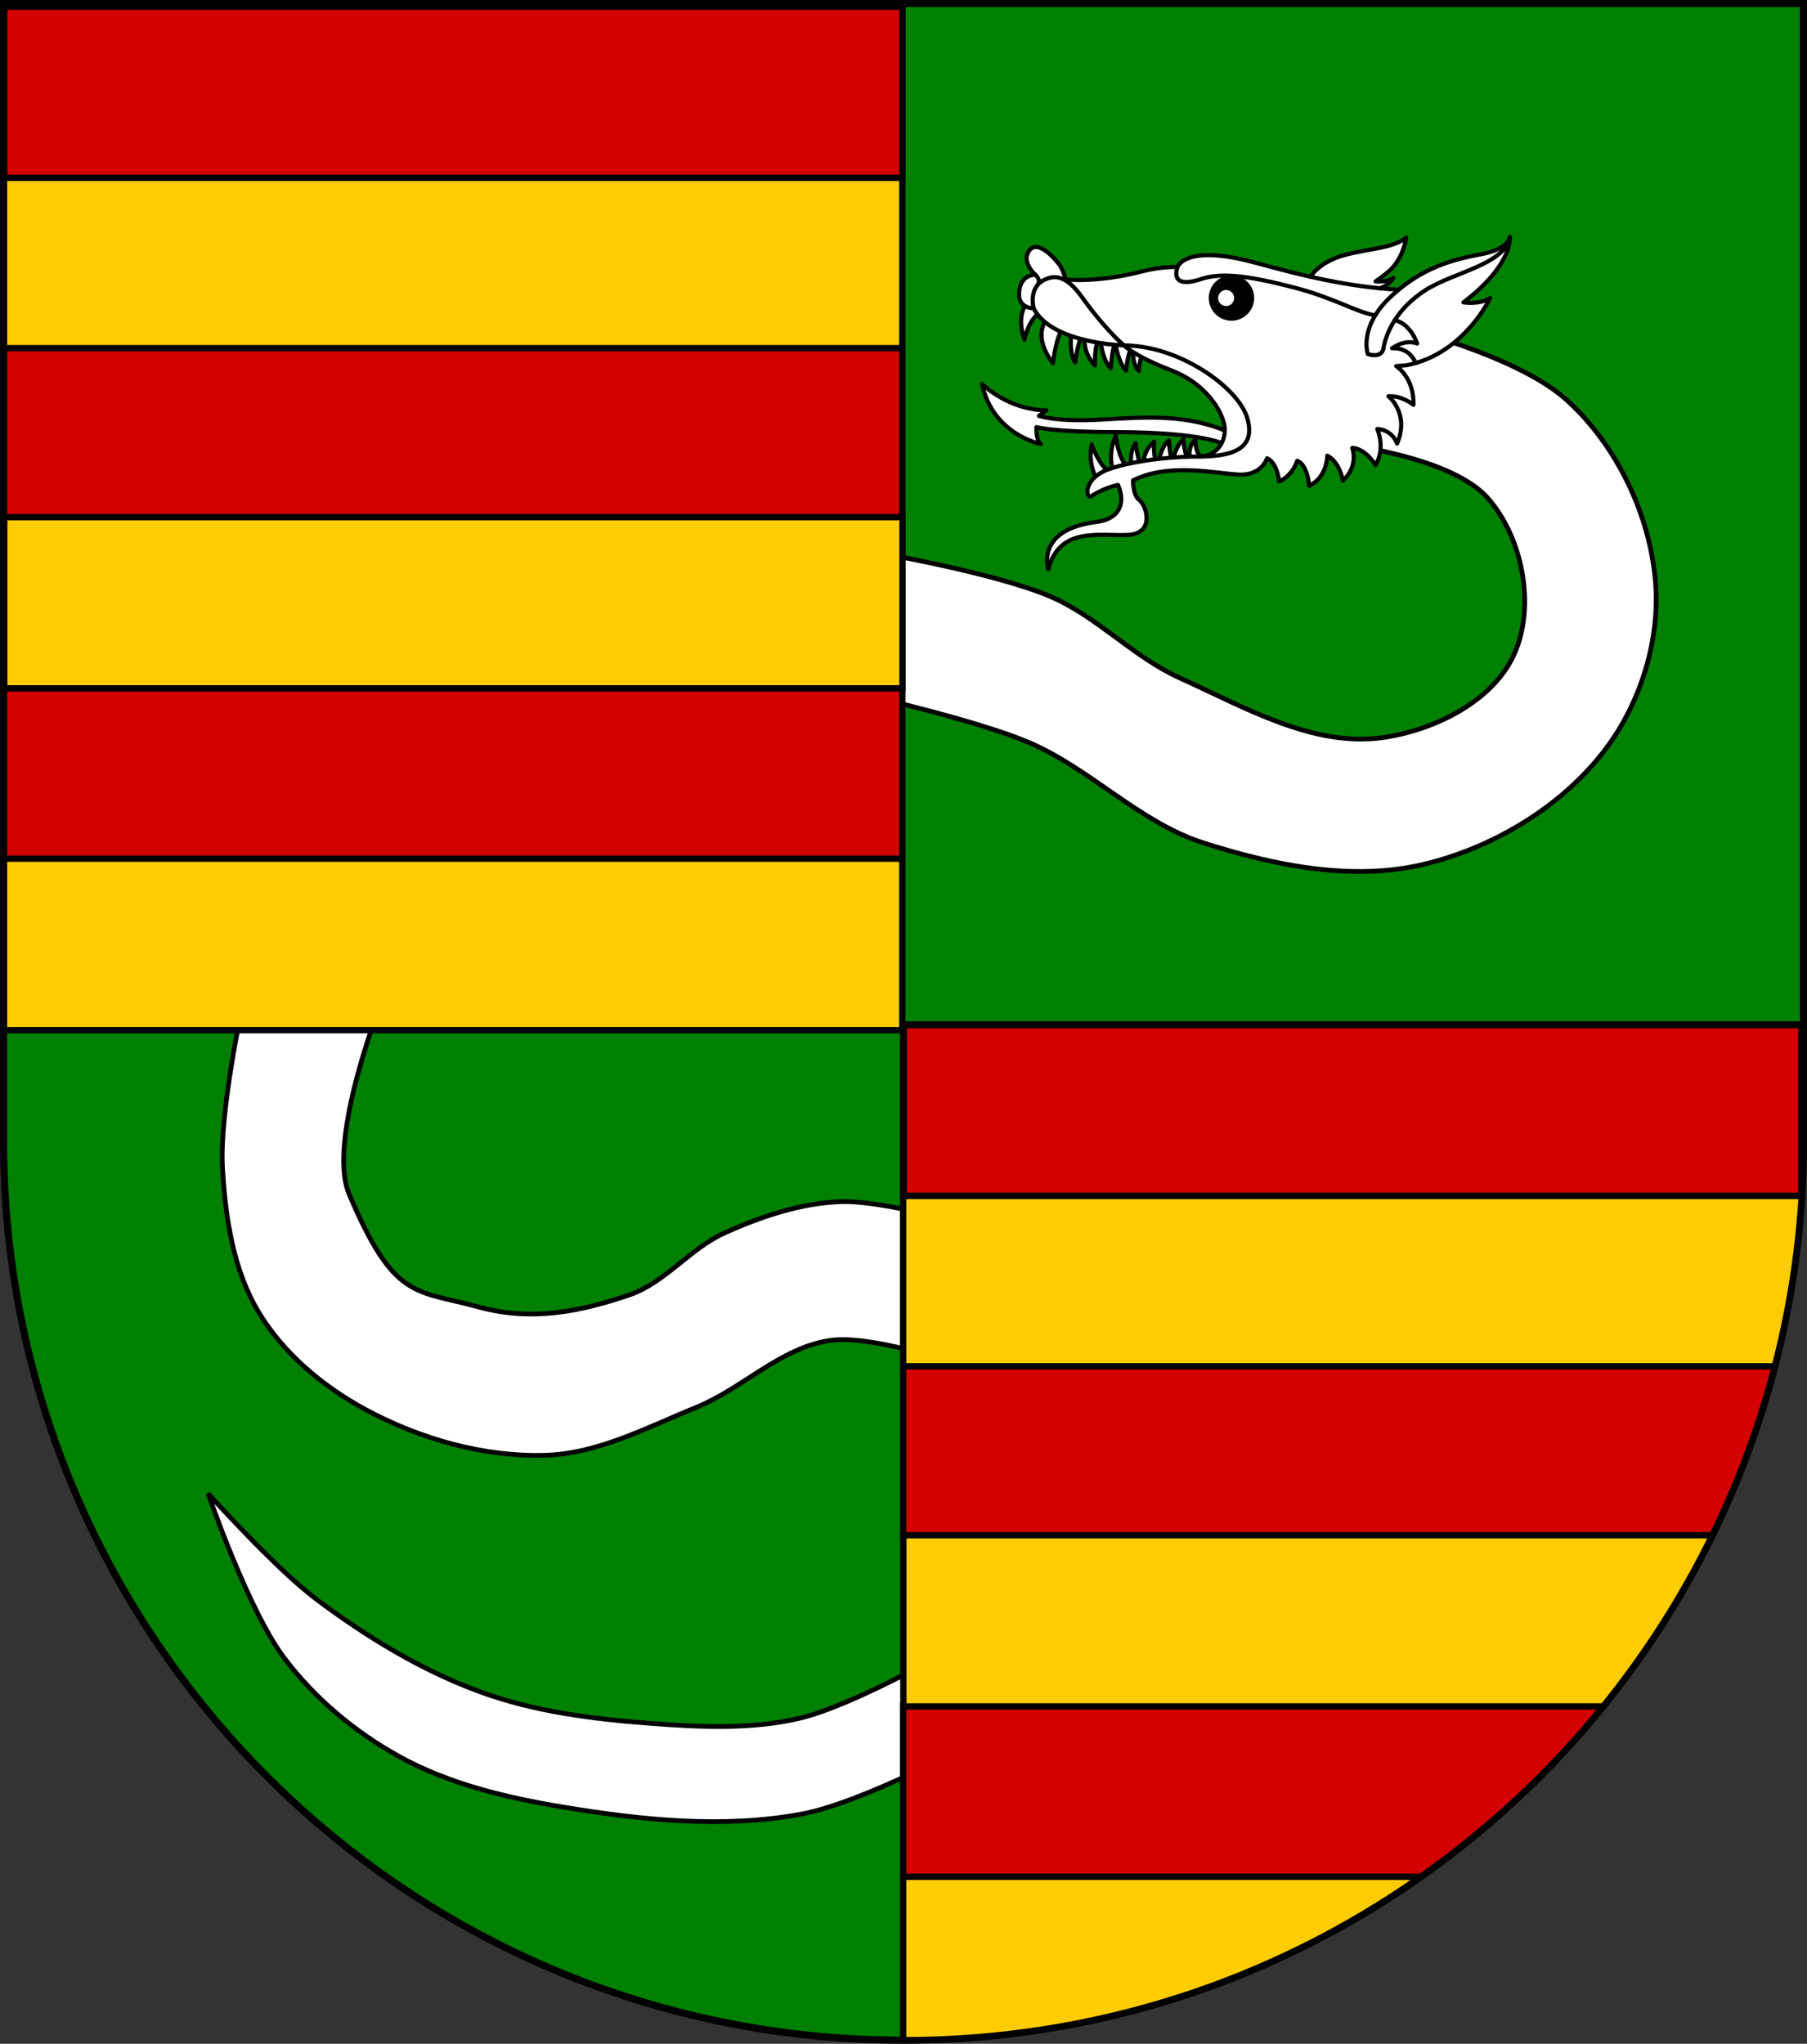
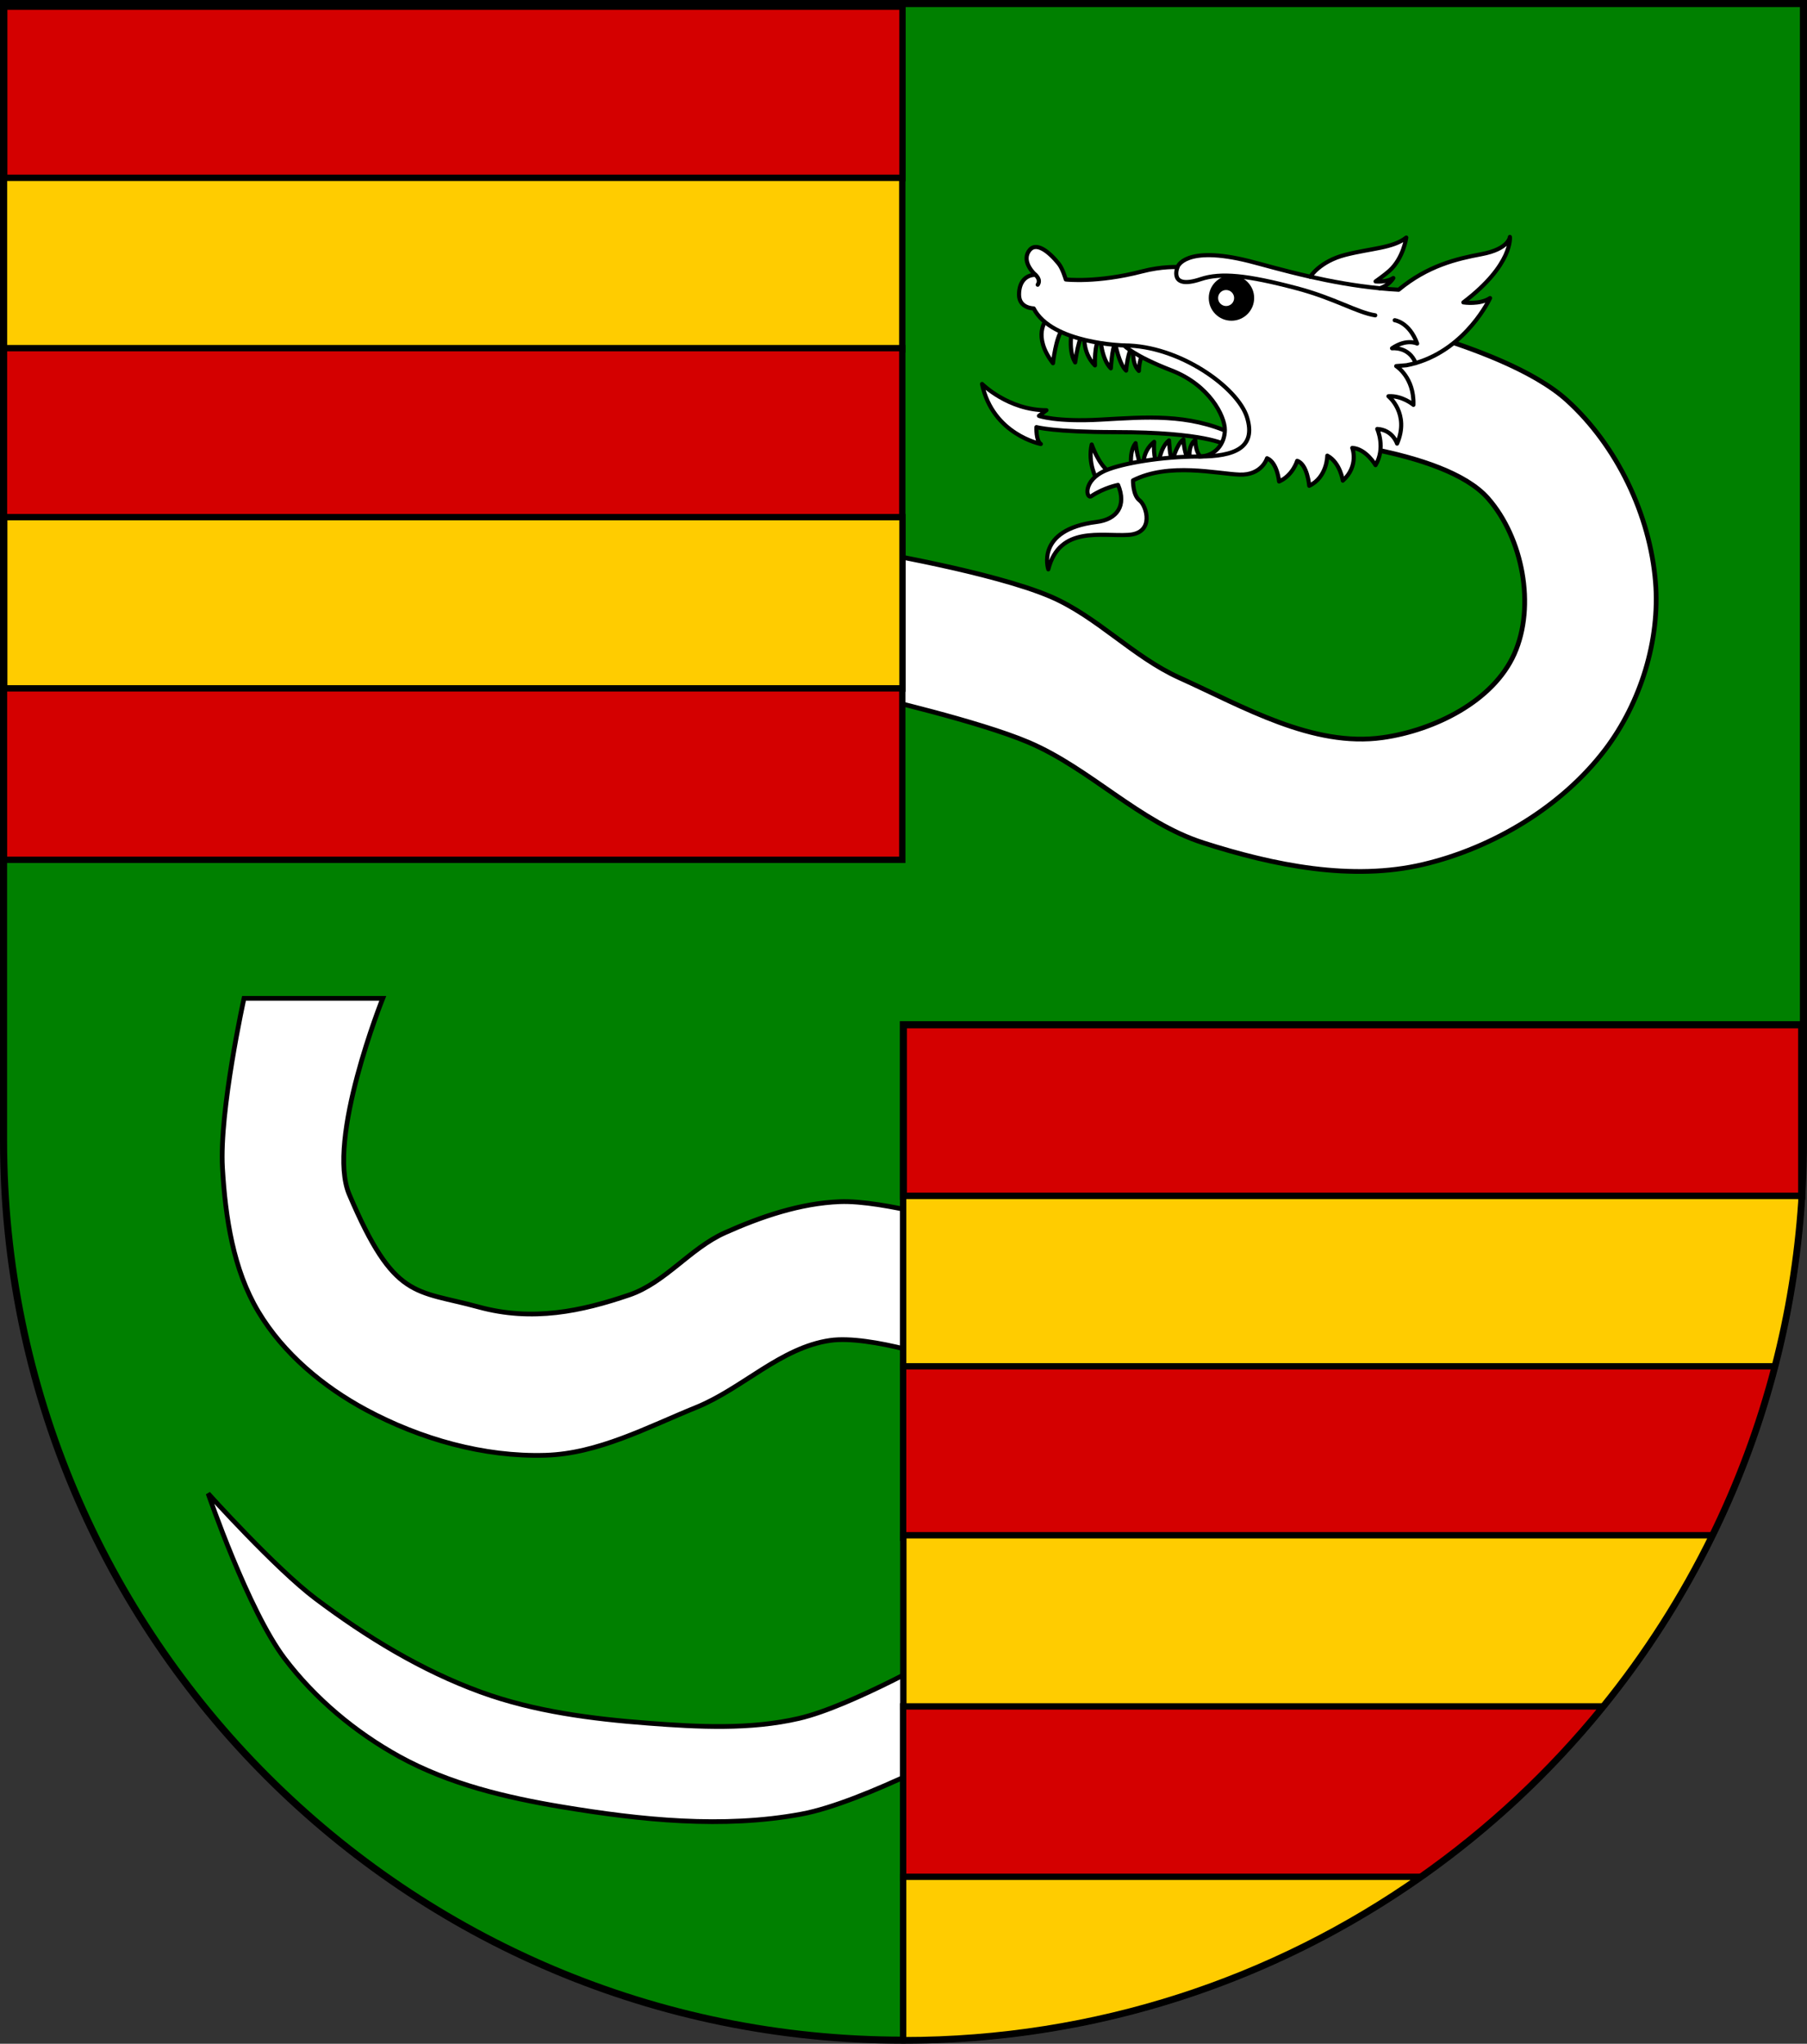
<svg xmlns="http://www.w3.org/2000/svg" xmlns:ns1="http://www.inkscape.org/namespaces/inkscape" xmlns:ns2="http://sodipodi.sourceforge.net/DTD/sodipodi-0.dtd" width="763" height="863" id="svg2" version="1.1" ns1:version="0.47 r22583" ns2:docname="Wappen Baronie Nettersquell.svg">
  <rect width="100%" height="100%" fill="#333333" stroke="none" />
  <defs id="defs4">
    <ns1:perspective ns2:type="inkscape:persp3d" ns1:vp_x="0 : 526.18109 : 1" ns1:vp_y="0 : 1000 : 0" ns1:vp_z="744.09448 : 526.18109 : 1" ns1:persp3d-origin="372.04724 : 350.78739 : 1" id="perspective10" />
    <ns1:perspective id="perspective2828" ns1:persp3d-origin="0.5 : 0.33333333 : 1" ns1:vp_z="1 : 0.5 : 1" ns1:vp_y="0 : 1000 : 0" ns1:vp_x="0 : 0.5 : 1" ns2:type="inkscape:persp3d" />
    <ns1:perspective id="perspective2828-7" ns1:persp3d-origin="0.5 : 0.33333333 : 1" ns1:vp_z="1 : 0.5 : 1" ns1:vp_y="0 : 1000 : 0" ns1:vp_x="0 : 0.5 : 1" ns2:type="inkscape:persp3d" />
    <ns1:perspective id="perspective3640" ns1:persp3d-origin="0.5 : 0.33333333 : 1" ns1:vp_z="1 : 0.5 : 1" ns1:vp_y="0 : 1000 : 0" ns1:vp_x="0 : 0.5 : 1" ns2:type="inkscape:persp3d" />
    <ns1:perspective id="perspective3670" ns1:persp3d-origin="0.5 : 0.33333333 : 1" ns1:vp_z="1 : 0.5 : 1" ns1:vp_y="0 : 1000 : 0" ns1:vp_x="0 : 0.5 : 1" ns2:type="inkscape:persp3d" />
    <ns1:perspective id="perspective3693" ns1:persp3d-origin="0.5 : 0.33333333 : 1" ns1:vp_z="1 : 0.5 : 1" ns1:vp_y="0 : 1000 : 0" ns1:vp_x="0 : 0.5 : 1" ns2:type="inkscape:persp3d" />
    <ns1:perspective id="perspective3720" ns1:persp3d-origin="0.5 : 0.33333333 : 1" ns1:vp_z="1 : 0.5 : 1" ns1:vp_y="0 : 1000 : 0" ns1:vp_x="0 : 0.5 : 1" ns2:type="inkscape:persp3d" />
    <ns1:perspective id="perspective3747" ns1:persp3d-origin="0.5 : 0.33333333 : 1" ns1:vp_z="1 : 0.5 : 1" ns1:vp_y="0 : 1000 : 0" ns1:vp_x="0 : 0.5 : 1" ns2:type="inkscape:persp3d" />
    <ns1:perspective id="perspective3763" ns1:persp3d-origin="0.5 : 0.33333333 : 1" ns1:vp_z="1 : 0.5 : 1" ns1:vp_y="0 : 1000 : 0" ns1:vp_x="0 : 0.5 : 1" ns2:type="inkscape:persp3d" />
    <ns1:perspective id="perspective3792" ns1:persp3d-origin="0.5 : 0.33333333 : 1" ns1:vp_z="1 : 0.5 : 1" ns1:vp_y="0 : 1000 : 0" ns1:vp_x="0 : 0.5 : 1" ns2:type="inkscape:persp3d" />
    <ns1:perspective id="perspective3814" ns1:persp3d-origin="0.5 : 0.33333333 : 1" ns1:vp_z="1 : 0.5 : 1" ns1:vp_y="0 : 1000 : 0" ns1:vp_x="0 : 0.5 : 1" ns2:type="inkscape:persp3d" />
    <ns1:perspective id="perspective3841" ns1:persp3d-origin="0.5 : 0.33333333 : 1" ns1:vp_z="1 : 0.5 : 1" ns1:vp_y="0 : 1000 : 0" ns1:vp_x="0 : 0.5 : 1" ns2:type="inkscape:persp3d" />
    <ns1:perspective id="perspective3841-5" ns1:persp3d-origin="0.5 : 0.33333333 : 1" ns1:vp_z="1 : 0.5 : 1" ns1:vp_y="0 : 1000 : 0" ns1:vp_x="0 : 0.5 : 1" ns2:type="inkscape:persp3d" />
    <ns1:perspective id="perspective3872" ns1:persp3d-origin="0.5 : 0.33333333 : 1" ns1:vp_z="1 : 0.5 : 1" ns1:vp_y="0 : 1000 : 0" ns1:vp_x="0 : 0.5 : 1" ns2:type="inkscape:persp3d" />
    <ns1:perspective id="perspective3898" ns1:persp3d-origin="0.5 : 0.33333333 : 1" ns1:vp_z="1 : 0.5 : 1" ns1:vp_y="0 : 1000 : 0" ns1:vp_x="0 : 0.5 : 1" ns2:type="inkscape:persp3d" />
    <ns1:perspective id="perspective3920" ns1:persp3d-origin="0.5 : 0.33333333 : 1" ns1:vp_z="1 : 0.5 : 1" ns1:vp_y="0 : 1000 : 0" ns1:vp_x="0 : 0.5 : 1" ns2:type="inkscape:persp3d" />
    <ns1:perspective id="perspective2860" ns1:persp3d-origin="0.5 : 0.33333333 : 1" ns1:vp_z="1 : 0.5 : 1" ns1:vp_y="0 : 1000 : 0" ns1:vp_x="0 : 0.5 : 1" ns2:type="inkscape:persp3d" />
    <ns1:perspective id="perspective3672" ns1:persp3d-origin="0.5 : 0.33333333 : 1" ns1:vp_z="1 : 0.5 : 1" ns1:vp_y="0 : 1000 : 0" ns1:vp_x="0 : 0.5 : 1" ns2:type="inkscape:persp3d" />
    <ns1:perspective id="perspective3695" ns1:persp3d-origin="0.5 : 0.33333333 : 1" ns1:vp_z="1 : 0.5 : 1" ns1:vp_y="0 : 1000 : 0" ns1:vp_x="0 : 0.5 : 1" ns2:type="inkscape:persp3d" />
    <ns1:perspective id="perspective3261" ns1:persp3d-origin="0.5 : 0.33333333 : 1" ns1:vp_z="1 : 0.5 : 1" ns1:vp_y="0 : 1000 : 0" ns1:vp_x="0 : 0.5 : 1" ns2:type="inkscape:persp3d" />
    <ns1:perspective id="perspective2828-1" ns1:persp3d-origin="0.5 : 0.33333333 : 1" ns1:vp_z="1 : 0.5 : 1" ns1:vp_y="0 : 1000 : 0" ns1:vp_x="0 : 0.5 : 1" ns2:type="inkscape:persp3d" />
    <ns1:perspective id="perspective3652" ns1:persp3d-origin="0.5 : 0.33333333 : 1" ns1:vp_z="1 : 0.5 : 1" ns1:vp_y="0 : 1000 : 0" ns1:vp_x="0 : 0.5 : 1" ns2:type="inkscape:persp3d" />
    <ns1:perspective id="perspective3652-2" ns1:persp3d-origin="0.5 : 0.33333333 : 1" ns1:vp_z="1 : 0.5 : 1" ns1:vp_y="0 : 1000 : 0" ns1:vp_x="0 : 0.5 : 1" ns2:type="inkscape:persp3d" />
    <ns1:perspective id="perspective3652-5" ns1:persp3d-origin="0.5 : 0.33333333 : 1" ns1:vp_z="1 : 0.5 : 1" ns1:vp_y="0 : 1000 : 0" ns1:vp_x="0 : 0.5 : 1" ns2:type="inkscape:persp3d" />
    <ns1:perspective id="perspective3727" ns1:persp3d-origin="0.5 : 0.33333333 : 1" ns1:vp_z="1 : 0.5 : 1" ns1:vp_y="0 : 1000 : 0" ns1:vp_x="0 : 0.5 : 1" ns2:type="inkscape:persp3d" />
    <ns1:perspective id="perspective3843" ns1:persp3d-origin="0.5 : 0.33333333 : 1" ns1:vp_z="1 : 0.5 : 1" ns1:vp_y="0 : 1000 : 0" ns1:vp_x="0 : 0.5 : 1" ns2:type="inkscape:persp3d" />
    <ns1:perspective id="perspective3970" ns1:persp3d-origin="0.5 : 0.33333333 : 1" ns1:vp_z="1 : 0.5 : 1" ns1:vp_y="0 : 1000 : 0" ns1:vp_x="0 : 0.5 : 1" ns2:type="inkscape:persp3d" />
    <ns1:perspective id="perspective4007" ns1:persp3d-origin="0.5 : 0.33333333 : 1" ns1:vp_z="1 : 0.5 : 1" ns1:vp_y="0 : 1000 : 0" ns1:vp_x="0 : 0.5 : 1" ns2:type="inkscape:persp3d" />
    <ns1:perspective id="perspective4062" ns1:persp3d-origin="0.5 : 0.33333333 : 1" ns1:vp_z="1 : 0.5 : 1" ns1:vp_y="0 : 1000 : 0" ns1:vp_x="0 : 0.5 : 1" ns2:type="inkscape:persp3d" />
    <ns1:perspective id="perspective4153" ns1:persp3d-origin="0.5 : 0.33333333 : 1" ns1:vp_z="1 : 0.5 : 1" ns1:vp_y="0 : 1000 : 0" ns1:vp_x="0 : 0.5 : 1" ns2:type="inkscape:persp3d" />
    <ns1:perspective id="perspective4316" ns1:persp3d-origin="0.5 : 0.33333333 : 1" ns1:vp_z="1 : 0.5 : 1" ns1:vp_y="0 : 1000 : 0" ns1:vp_x="0 : 0.5 : 1" ns2:type="inkscape:persp3d" />
    <ns1:perspective id="perspective4316-9" ns1:persp3d-origin="0.5 : 0.33333333 : 1" ns1:vp_z="1 : 0.5 : 1" ns1:vp_y="0 : 1000 : 0" ns1:vp_x="0 : 0.5 : 1" ns2:type="inkscape:persp3d" />
    <ns1:perspective id="perspective3098" ns1:persp3d-origin="0.5 : 0.33333333 : 1" ns1:vp_z="1 : 0.5 : 1" ns1:vp_y="0 : 1000 : 0" ns1:vp_x="0 : 0.5 : 1" ns2:type="inkscape:persp3d" />
    <ns1:perspective id="perspective3122" ns1:persp3d-origin="0.5 : 0.33333333 : 1" ns1:vp_z="1 : 0.5 : 1" ns1:vp_y="0 : 1000 : 0" ns1:vp_x="0 : 0.5 : 1" ns2:type="inkscape:persp3d" />
    <ns1:perspective id="perspective3146" ns1:persp3d-origin="0.5 : 0.33333333 : 1" ns1:vp_z="1 : 0.5 : 1" ns1:vp_y="0 : 1000 : 0" ns1:vp_x="0 : 0.5 : 1" ns2:type="inkscape:persp3d" />
    <ns1:perspective id="perspective3146-0" ns1:persp3d-origin="0.5 : 0.33333333 : 1" ns1:vp_z="1 : 0.5 : 1" ns1:vp_y="0 : 1000 : 0" ns1:vp_x="0 : 0.5 : 1" ns2:type="inkscape:persp3d" />
    <ns1:perspective id="perspective3177" ns1:persp3d-origin="0.5 : 0.33333333 : 1" ns1:vp_z="1 : 0.5 : 1" ns1:vp_y="0 : 1000 : 0" ns1:vp_x="0 : 0.5 : 1" ns2:type="inkscape:persp3d" />
    <ns1:perspective id="perspective3177-8" ns1:persp3d-origin="0.5 : 0.33333333 : 1" ns1:vp_z="1 : 0.5 : 1" ns1:vp_y="0 : 1000 : 0" ns1:vp_x="0 : 0.5 : 1" ns2:type="inkscape:persp3d" />
    <ns1:perspective id="perspective3208" ns1:persp3d-origin="0.5 : 0.33333333 : 1" ns1:vp_z="1 : 0.5 : 1" ns1:vp_y="0 : 1000 : 0" ns1:vp_x="0 : 0.5 : 1" ns2:type="inkscape:persp3d" />
    <ns1:perspective id="perspective3208-4" ns1:persp3d-origin="0.5 : 0.33333333 : 1" ns1:vp_z="1 : 0.5 : 1" ns1:vp_y="0 : 1000 : 0" ns1:vp_x="0 : 0.5 : 1" ns2:type="inkscape:persp3d" />
    <ns1:perspective id="perspective3208-5" ns1:persp3d-origin="0.5 : 0.33333333 : 1" ns1:vp_z="1 : 0.5 : 1" ns1:vp_y="0 : 1000 : 0" ns1:vp_x="0 : 0.5 : 1" ns2:type="inkscape:persp3d" />
    <ns1:perspective id="perspective3706" ns1:persp3d-origin="0.5 : 0.33333333 : 1" ns1:vp_z="1 : 0.5 : 1" ns1:vp_y="0 : 1000 : 0" ns1:vp_x="0 : 0.5 : 1" ns2:type="inkscape:persp3d" />
    <ns1:perspective id="perspective3728" ns1:persp3d-origin="0.5 : 0.33333333 : 1" ns1:vp_z="1 : 0.5 : 1" ns1:vp_y="0 : 1000 : 0" ns1:vp_x="0 : 0.5 : 1" ns2:type="inkscape:persp3d" />
    <ns1:perspective id="perspective3750" ns1:persp3d-origin="0.5 : 0.33333333 : 1" ns1:vp_z="1 : 0.5 : 1" ns1:vp_y="0 : 1000 : 0" ns1:vp_x="0 : 0.5 : 1" ns2:type="inkscape:persp3d" />
    <ns1:perspective id="perspective3778" ns1:persp3d-origin="0.5 : 0.33333333 : 1" ns1:vp_z="1 : 0.5 : 1" ns1:vp_y="0 : 1000 : 0" ns1:vp_x="0 : 0.5 : 1" ns2:type="inkscape:persp3d" />
    <ns1:perspective id="perspective3800" ns1:persp3d-origin="0.5 : 0.33333333 : 1" ns1:vp_z="1 : 0.5 : 1" ns1:vp_y="0 : 1000 : 0" ns1:vp_x="0 : 0.5 : 1" ns2:type="inkscape:persp3d" />
    <ns1:perspective id="perspective3837" ns1:persp3d-origin="0.5 : 0.33333333 : 1" ns1:vp_z="1 : 0.5 : 1" ns1:vp_y="0 : 1000 : 0" ns1:vp_x="0 : 0.5 : 1" ns2:type="inkscape:persp3d" />
    <ns1:perspective id="perspective3904" ns1:persp3d-origin="0.5 : 0.33333333 : 1" ns1:vp_z="1 : 0.5 : 1" ns1:vp_y="0 : 1000 : 0" ns1:vp_x="0 : 0.5 : 1" ns2:type="inkscape:persp3d" />
    <ns1:perspective id="perspective3904-4" ns1:persp3d-origin="0.5 : 0.33333333 : 1" ns1:vp_z="1 : 0.5 : 1" ns1:vp_y="0 : 1000 : 0" ns1:vp_x="0 : 0.5 : 1" ns2:type="inkscape:persp3d" />
    <ns1:perspective id="perspective3904-3" ns1:persp3d-origin="0.5 : 0.33333333 : 1" ns1:vp_z="1 : 0.5 : 1" ns1:vp_y="0 : 1000 : 0" ns1:vp_x="0 : 0.5 : 1" ns2:type="inkscape:persp3d" />
    <ns1:perspective id="perspective3953" ns1:persp3d-origin="0.5 : 0.33333333 : 1" ns1:vp_z="1 : 0.5 : 1" ns1:vp_y="0 : 1000 : 0" ns1:vp_x="0 : 0.5 : 1" ns2:type="inkscape:persp3d" />
    <ns1:perspective id="perspective3975" ns1:persp3d-origin="0.5 : 0.33333333 : 1" ns1:vp_z="1 : 0.5 : 1" ns1:vp_y="0 : 1000 : 0" ns1:vp_x="0 : 0.5 : 1" ns2:type="inkscape:persp3d" />
    <ns1:perspective id="perspective3975-8" ns1:persp3d-origin="0.5 : 0.33333333 : 1" ns1:vp_z="1 : 0.5 : 1" ns1:vp_y="0 : 1000 : 0" ns1:vp_x="0 : 0.5 : 1" ns2:type="inkscape:persp3d" />
    <ns1:perspective id="perspective3975-7" ns1:persp3d-origin="0.5 : 0.33333333 : 1" ns1:vp_z="1 : 0.5 : 1" ns1:vp_y="0 : 1000 : 0" ns1:vp_x="0 : 0.5 : 1" ns2:type="inkscape:persp3d" />
    <ns1:perspective id="perspective2858" ns1:persp3d-origin="0.5 : 0.33333333 : 1" ns1:vp_z="1 : 0.5 : 1" ns1:vp_y="0 : 1000 : 0" ns1:vp_x="0 : 0.5 : 1" ns2:type="inkscape:persp3d" />
    <ns1:perspective id="perspective4105" ns1:persp3d-origin="0.5 : 0.33333333 : 1" ns1:vp_z="1 : 0.5 : 1" ns1:vp_y="0 : 1000 : 0" ns1:vp_x="0 : 0.5 : 1" ns2:type="inkscape:persp3d" />
    <ns1:perspective id="perspective4123" ns1:persp3d-origin="0.5 : 0.33333333 : 1" ns1:vp_z="1 : 0.5 : 1" ns1:vp_y="0 : 1000 : 0" ns1:vp_x="0 : 0.5 : 1" ns2:type="inkscape:persp3d" />
    <ns1:perspective id="perspective4137" ns1:persp3d-origin="0.5 : 0.33333333 : 1" ns1:vp_z="1 : 0.5 : 1" ns1:vp_y="0 : 1000 : 0" ns1:vp_x="0 : 0.5 : 1" ns2:type="inkscape:persp3d" />
    <ns1:perspective id="perspective4151" ns1:persp3d-origin="0.5 : 0.33333333 : 1" ns1:vp_z="1 : 0.5 : 1" ns1:vp_y="0 : 1000 : 0" ns1:vp_x="0 : 0.5 : 1" ns2:type="inkscape:persp3d" />
    <ns1:perspective id="perspective4165" ns1:persp3d-origin="0.5 : 0.33333333 : 1" ns1:vp_z="1 : 0.5 : 1" ns1:vp_y="0 : 1000 : 0" ns1:vp_x="0 : 0.5 : 1" ns2:type="inkscape:persp3d" />
    <ns1:perspective id="perspective4904" ns1:persp3d-origin="0.5 : 0.33333333 : 1" ns1:vp_z="1 : 0.5 : 1" ns1:vp_y="0 : 1000 : 0" ns1:vp_x="0 : 0.5 : 1" ns2:type="inkscape:persp3d" />
    <filter id="filter3021-3" ns1:label="Specular light" ns1:menu="ABCs" ns1:menu-tooltip="Basic specular bevel to use for building textures" color-interpolation-filters="sRGB">
      <feGaussianBlur id="feGaussianBlur3023-4" result="result0" in="SourceAlpha" stdDeviation="6" />
      <feSpecularLighting id="feSpecularLighting3025-4" specularExponent="25" specularConstant="1" surfaceScale="10" lighting-color="#ffffff" result="result1" in="result0">
        <feDistantLight id="feDistantLight3027-6" azimuth="235" elevation="45" />
      </feSpecularLighting>
      <feComposite k4="0" k1="0" id="feComposite3029-0" in2="result1" k3="1" k2="1" operator="arithmetic" result="result4" in="SourceGraphic" />
      <feComposite id="feComposite3031-6" in2="SourceAlpha" operator="in" result="result2" in="result4" />
    </filter>
    <filter id="filter3021" ns1:label="Specular light" ns1:menu="ABCs" ns1:menu-tooltip="Basic specular bevel to use for building textures" color-interpolation-filters="sRGB">
      <feGaussianBlur id="feGaussianBlur3023" result="result0" in="SourceAlpha" stdDeviation="6" />
      <feSpecularLighting id="feSpecularLighting3025" specularExponent="25" specularConstant="1" surfaceScale="10" lighting-color="#ffffff" result="result1" in="result0">
        <feDistantLight id="feDistantLight3027" azimuth="235" elevation="45" />
      </feSpecularLighting>
      <feComposite k4="0" k1="0" id="feComposite3029" in2="result1" k3="1" k2="1" operator="arithmetic" result="result4" in="SourceGraphic" />
      <feComposite id="feComposite3031" in2="SourceAlpha" operator="in" result="result2" in="result4" />
    </filter>
    <filter id="filter2820-0" ns1:label="Specular light" ns1:menu="ABCs" ns1:menu-tooltip="Basic specular bevel to use for building textures" color-interpolation-filters="sRGB">
      <feGaussianBlur id="feGaussianBlur2822-9" result="result0" in="SourceAlpha" stdDeviation="6" />
      <feSpecularLighting id="feSpecularLighting2824-00" specularExponent="25" specularConstant="1" surfaceScale="10" lighting-color="#ffffff" result="result1" in="result0">
        <feDistantLight id="feDistantLight2826-61" azimuth="235" elevation="45" />
      </feSpecularLighting>
      <feComposite k4="0" k1="0" id="feComposite2828-3" in2="result1" k3="1" k2="1" operator="arithmetic" result="result4" in="SourceGraphic" />
      <feComposite id="feComposite2830-8" in2="SourceAlpha" operator="in" result="result2" in="result4" />
    </filter>
    <filter id="filter2820-8" ns1:label="Specular light" ns1:menu="ABCs" ns1:menu-tooltip="Basic specular bevel to use for building textures" color-interpolation-filters="sRGB">
      <feGaussianBlur id="feGaussianBlur2822-65" result="result0" in="SourceAlpha" stdDeviation="6" />
      <feSpecularLighting id="feSpecularLighting2824-0" specularExponent="25" specularConstant="1" surfaceScale="10" lighting-color="#ffffff" result="result1" in="result0">
        <feDistantLight id="feDistantLight2826-28" azimuth="235" elevation="45" />
      </feSpecularLighting>
      <feComposite k4="0" k1="0" id="feComposite2828-60" in2="result1" k3="1" k2="1" operator="arithmetic" result="result4" in="SourceGraphic" />
      <feComposite id="feComposite2830-24" in2="SourceAlpha" operator="in" result="result2" in="result4" />
    </filter>
    <filter id="filter2820-3" ns1:label="Specular light" ns1:menu="ABCs" ns1:menu-tooltip="Basic specular bevel to use for building textures" color-interpolation-filters="sRGB">
      <feGaussianBlur id="feGaussianBlur2822-8" result="result0" in="SourceAlpha" stdDeviation="6" />
      <feSpecularLighting id="feSpecularLighting2824-74" specularExponent="25" specularConstant="1" surfaceScale="10" lighting-color="#ffffff" result="result1" in="result0">
        <feDistantLight id="feDistantLight2826-2" azimuth="235" elevation="45" />
      </feSpecularLighting>
      <feComposite k4="0" k1="0" id="feComposite2828-7" in2="result1" k3="1" k2="1" operator="arithmetic" result="result4" in="SourceGraphic" />
      <feComposite id="feComposite2830-79" in2="SourceAlpha" operator="in" result="result2" in="result4" />
    </filter>
    <filter id="filter2820-9" ns1:label="Specular light" ns1:menu="ABCs" ns1:menu-tooltip="Basic specular bevel to use for building textures" color-interpolation-filters="sRGB">
      <feGaussianBlur id="feGaussianBlur2822-5" result="result0" in="SourceAlpha" stdDeviation="6" />
      <feSpecularLighting id="feSpecularLighting2824-43" specularExponent="25" specularConstant="1" surfaceScale="10" lighting-color="#ffffff" result="result1" in="result0">
        <feDistantLight id="feDistantLight2826-1" azimuth="235" elevation="45" />
      </feSpecularLighting>
      <feComposite k4="0" k1="0" id="feComposite2828-2" in2="result1" k3="1" k2="1" operator="arithmetic" result="result4" in="SourceGraphic" />
      <feComposite id="feComposite2830-3" in2="SourceAlpha" operator="in" result="result2" in="result4" />
    </filter>
    <filter id="filter2820-21" ns1:label="Specular light" ns1:menu="ABCs" ns1:menu-tooltip="Basic specular bevel to use for building textures" color-interpolation-filters="sRGB">
      <feGaussianBlur id="feGaussianBlur2822-6" result="result0" in="SourceAlpha" stdDeviation="6" />
      <feSpecularLighting id="feSpecularLighting2824-8" specularExponent="25" specularConstant="1" surfaceScale="10" lighting-color="#ffffff" result="result1" in="result0">
        <feDistantLight id="feDistantLight2826-57" azimuth="235" elevation="45" />
      </feSpecularLighting>
      <feComposite k4="0" k1="0" id="feComposite2828-6" in2="result1" k3="1" k2="1" operator="arithmetic" result="result4" in="SourceGraphic" />
      <feComposite id="feComposite2830-1" in2="SourceAlpha" operator="in" result="result2" in="result4" />
    </filter>
    <filter id="filter2820-5" ns1:label="Specular light" ns1:menu="ABCs" ns1:menu-tooltip="Basic specular bevel to use for building textures" color-interpolation-filters="sRGB">
      <feGaussianBlur id="feGaussianBlur2822-2" result="result0" in="SourceAlpha" stdDeviation="6" />
      <feSpecularLighting id="feSpecularLighting2824-7" specularExponent="25" specularConstant="1" surfaceScale="10" lighting-color="#ffffff" result="result1" in="result0">
        <feDistantLight id="feDistantLight2826-6" azimuth="235" elevation="45" />
      </feSpecularLighting>
      <feComposite k4="0" k1="0" id="feComposite2828-14" in2="result1" k3="1" k2="1" operator="arithmetic" result="result4" in="SourceGraphic" />
      <feComposite id="feComposite2830-2" in2="SourceAlpha" operator="in" result="result2" in="result4" />
    </filter>
    <filter id="filter2820-2" ns1:label="Specular light" ns1:menu="ABCs" ns1:menu-tooltip="Basic specular bevel to use for building textures" color-interpolation-filters="sRGB">
      <feGaussianBlur id="feGaussianBlur2822-4" result="result0" in="SourceAlpha" stdDeviation="6" />
      <feSpecularLighting id="feSpecularLighting2824-5" specularExponent="25" specularConstant="1" surfaceScale="10" lighting-color="#ffffff" result="result1" in="result0">
        <feDistantLight id="feDistantLight2826-5" azimuth="235" elevation="45" />
      </feSpecularLighting>
      <feComposite k4="0" k1="0" id="feComposite2828-1" in2="result1" k3="1" k2="1" operator="arithmetic" result="result4" in="SourceGraphic" />
      <feComposite id="feComposite2830-7" in2="SourceAlpha" operator="in" result="result2" in="result4" />
    </filter>
    <filter id="filter2820-1" ns1:label="Specular light" ns1:menu="ABCs" ns1:menu-tooltip="Basic specular bevel to use for building textures" color-interpolation-filters="sRGB">
      <feGaussianBlur id="feGaussianBlur2822-7" result="result0" in="SourceAlpha" stdDeviation="6" />
      <feSpecularLighting id="feSpecularLighting2824-4" specularExponent="25" specularConstant="1" surfaceScale="10" lighting-color="#ffffff" result="result1" in="result0">
        <feDistantLight id="feDistantLight2826-0" azimuth="235" elevation="45" />
      </feSpecularLighting>
      <feComposite k4="0" k1="0" id="feComposite2828-9" in2="result1" k3="1" k2="1" operator="arithmetic" result="result4" in="SourceGraphic" />
      <feComposite id="feComposite2830-4" in2="SourceAlpha" operator="in" result="result2" in="result4" />
    </filter>
    <filter id="filter2820" ns1:label="Specular light" ns1:menu="ABCs" ns1:menu-tooltip="Basic specular bevel to use for building textures" color-interpolation-filters="sRGB">
      <feGaussianBlur id="feGaussianBlur2822" result="result0" in="SourceAlpha" stdDeviation="6" />
      <feSpecularLighting id="feSpecularLighting2824" specularExponent="25" specularConstant="1" surfaceScale="10" lighting-color="#ffffff" result="result1" in="result0">
        <feDistantLight id="feDistantLight2826" azimuth="235" elevation="45" />
      </feSpecularLighting>
      <feComposite k4="0" k1="0" id="feComposite2828" in2="result1" k3="1" k2="1" operator="arithmetic" result="result4" in="SourceGraphic" />
      <feComposite id="feComposite2830" in2="SourceAlpha" operator="in" result="result2" in="result4" />
    </filter>
    <filter id="filter3075" ns1:label="Specular light" ns1:menu="ABCs" ns1:menu-tooltip="Basic specular bevel to use for building textures" color-interpolation-filters="sRGB">
      <feGaussianBlur id="feGaussianBlur3077" result="result0" in="SourceAlpha" stdDeviation="6" />
      <feSpecularLighting id="feSpecularLighting3079" specularExponent="25" specularConstant="1" surfaceScale="10" lighting-color="#ffffff" result="result1" in="result0">
        <feDistantLight id="feDistantLight3081" azimuth="235" elevation="45" />
      </feSpecularLighting>
      <feComposite k4="0" k1="0" id="feComposite3083" in2="result1" k3="1" k2="1" operator="arithmetic" result="result4" in="SourceGraphic" />
      <feComposite id="feComposite3085" in2="SourceAlpha" operator="in" result="result2" in="result4" />
    </filter>
    <filter id="filter3091" ns1:label="Specular light" ns1:menu="ABCs" ns1:menu-tooltip="Basic specular bevel to use for building textures" color-interpolation-filters="sRGB">
      <feGaussianBlur id="feGaussianBlur3093" result="result0" in="SourceAlpha" stdDeviation="6" />
      <feSpecularLighting id="feSpecularLighting3095" specularExponent="25" specularConstant="1" surfaceScale="10" lighting-color="#ffffff" result="result1" in="result0">
        <feDistantLight id="feDistantLight3097" azimuth="235" elevation="45" />
      </feSpecularLighting>
      <feComposite k4="0" k1="0" id="feComposite3099" in2="result1" k3="1" k2="1" operator="arithmetic" result="result4" in="SourceGraphic" />
      <feComposite id="feComposite3101" in2="SourceAlpha" operator="in" result="result2" in="result4" />
    </filter>
  </defs>
  <ns2:namedview id="base" pagecolor="#ffffff" bordercolor="#666666" borderopacity="1.0" ns1:pageopacity="0.0" ns1:pageshadow="2" ns1:zoom="1.4" ns1:cx="404.79083" ns1:cy="732.11662" ns1:document-units="px" ns1:current-layer="layer1" showgrid="false" ns1:window-width="1186" ns1:window-height="998" ns1:window-x="-4" ns1:window-y="-4" ns1:window-maximized="1">
    <ns1:grid type="xygrid" id="grid2816" empspacing="5" visible="true" enabled="true" snapvisiblegridlinesonly="true" />
  </ns2:namedview>
  <g ns1:label="Ebene 1" ns1:groupmode="layer" id="layer1" transform="translate(-1.644,-192.036)">
    <path style="fill:#008000;fill-opacity:1;stroke:#000000;stroke-width:3;stroke-miterlimit:4;stroke-opacity:1;stroke-dasharray:none" d="m 3.144,193.536 0,480 c 0,209.868 170.132,380 380,380 209.868,0 380,-170.132 380,-380 l 0,-480 -760,0 z" id="path2850-1" />
    <path style="fill:#d40000;fill-opacity:1;stroke:#000000;stroke-width:3;stroke-miterlimit:4;stroke-opacity:1;stroke-dasharray:none" d="M 381.438 432.719 L 381.438 505.125 L 760.75 505.125 L 760.75 432.719 L 381.438 432.719 z " transform="translate(1.644,192.036)" id="path2850" />
    <rect style="fill:#d40000;fill-opacity:1;stroke:#000000;stroke-width:2.681;stroke-miterlimit:4;stroke-opacity:1;stroke-dasharray:none" id="rect2924" width="379.296" height="72.412" x="3.431" y="194.837" />
    <rect style="fill:#ffcc00;fill-opacity:1;stroke:#000000;stroke-width:2.681;stroke-miterlimit:4;stroke-opacity:1;stroke-dasharray:none" id="rect2924-1" width="379.296" height="72.412" x="3.33" y="267.128" />
    <rect style="fill:#d40000;fill-opacity:1;stroke:#000000;stroke-width:2.681;stroke-miterlimit:4;stroke-opacity:1;stroke-dasharray:none" id="rect2924-1-7" width="379.296" height="72.412" x="3.331" y="339.055" />
    <path style="fill:#ffffff;stroke:#000000;stroke-width:2;stroke-linecap:butt;stroke-linejoin:miter;stroke-opacity:1;stroke-miterlimit:4;stroke-dasharray:none" d="m 366.685,232.665 c 0,0 52.511,8.837 76.772,19.193 19.762,8.436 34.964,25.506 54.548,34.345 27.192,12.273 56.323,29.427 85.863,25.254 21.735,-3.071 46.643,-15.296 55.558,-35.355 9.015,-20.285 3.517,-48.965 -11.112,-65.66 -18.811,-21.468 -81.822,-25.254 -81.822,-25.254 l 9.091,-55.558 c 0,0 78.13,14.057 106.066,39.396 21.082,19.122 35.078,48.402 37.376,76.772 1.986,24.528 -6.331,51.113 -21.213,70.711 -18.304,24.105 -47.322,41.502 -76.772,48.487 -30.286,7.184 -63.29,0.398 -92.934,-9.091 -27.008,-8.646 -47.657,-31.299 -73.741,-42.426 -20.974,-8.948 -65.66,-19.193 -65.66,-19.193 l -2.02,-61.619 z" id="path4113" transform="translate(1.644,192.036)" ns2:nodetypes="caaaaaccaaaaaacc" />
    <rect style="fill:#ffcc00;fill-opacity:1;stroke:#000000;stroke-width:2.681;stroke-miterlimit:4;stroke-opacity:1;stroke-dasharray:none" id="rect2924-4" width="379.296" height="72.412" x="3.432" y="410.406" />
    <rect style="fill:#d40000;fill-opacity:1;stroke:#000000;stroke-width:2.681;stroke-miterlimit:4;stroke-opacity:1;stroke-dasharray:none" id="rect2924-1-0" width="379.296" height="72.412" x="3.331" y="482.697" />
    <path style="fill:#ffffff;stroke:#000000;stroke-width:2;stroke-linecap:butt;stroke-linejoin:miter;stroke-opacity:1;stroke-miterlimit:4;stroke-dasharray:none" d="m 161.624,421.563 c 0,0 -23.945,59.83 -14.142,82.833 19.071,44.752 27.681,40.111 54.548,47.477 22.842,6.263 43.493,1.8 63.64,-5.051 15.209,-5.172 25.741,-19.707 40.406,-26.264 15.286,-6.834 31.756,-12.451 48.487,-13.132 18.477,-0.752 54.548,10.102 54.548,10.102 l -8.081,57.579 c 0,0 -33.575,-11.525 -50.508,-9.091 -20.867,3 -37.034,20.357 -56.569,28.284 -20.623,8.369 -41.393,19.543 -63.64,20.203 -26.04,0.772 -52.819,-6.852 -75.761,-19.193 -18.052,-9.711 -34.946,-23.818 -45.457,-41.416 -10.679,-17.878 -13.915,-39.821 -15.152,-60.609 -1.432,-24.056 9.091,-71.721 9.091,-71.721 l 58.589,0 z" id="path4171" transform="translate(1.644,192.036)" ns2:nodetypes="cssaaaccaaaaaacc" />
-     <rect style="fill:#ffcc00;fill-opacity:1;stroke:#000000;stroke-width:2.681;stroke-miterlimit:4;stroke-opacity:1;stroke-dasharray:none" id="rect2924-1-7-9" width="379.296" height="72.412" x="3.331" y="554.624" />
    <path style="fill:#ffcc00;fill-opacity:1;stroke:#000000;stroke-width:2.681;stroke-miterlimit:4;stroke-opacity:1;stroke-dasharray:none" d="M 381.344 505 L 381.344 577.406 L 749.281 577.406 C 755.157 554.809 759.01 531.402 760.625 507.375 L 760.625 505 L 381.344 505 z " transform="translate(1.644,192.036)" id="rect2924-1-1" />
    <path style="fill:#d40000;fill-opacity:1;stroke:#000000;stroke-width:2.681;stroke-miterlimit:4;stroke-opacity:1;stroke-dasharray:none" d="M 381.344 576.938 L 381.344 649.344 L 722.5 649.344 C 733.808 626.415 742.874 602.19 749.406 576.938 L 381.344 576.938 z " transform="translate(1.644,192.036)" id="rect2924-1-7-1" />
    <path style="fill:#ffffff;stroke:#000000;stroke-width:2;stroke-linecap:butt;stroke-linejoin:miter;stroke-opacity:1;stroke-miterlimit:4;stroke-dasharray:none" d="m 400.02,697.335 c 0,0 -40.315,23.107 -62.629,28.284 -20.675,4.796 -42.477,3.631 -63.64,2.02 -23.904,-1.819 -48.183,-4.933 -70.711,-13.132 -25.079,-9.127 -48.363,-23.366 -69.701,-39.396 -16.943,-12.729 -45.457,-44.447 -45.457,-44.447 0,0 16.845,49.298 32.325,69.701 12.848,16.933 29.866,31.166 48.487,41.416 20.993,11.556 45.051,17.283 68.69,21.213 33.231,5.525 67.893,9.173 101.015,3.03 26.562,-4.926 74.751,-31.315 74.751,-31.315 l -13.132,-37.376 z" id="path4173" transform="translate(1.644,192.036)" ns2:nodetypes="caaaacaaaacc" />
    <path style="fill:#ffcc00;fill-opacity:1;stroke:#000000;stroke-width:2.681;stroke-miterlimit:4;stroke-opacity:1;stroke-dasharray:none" d="M 381.438 648.281 L 381.438 720.688 L 676.812 720.688 C 694.814 698.489 710.347 674.206 723.031 648.281 L 381.438 648.281 z " transform="translate(1.644,192.036)" id="rect2924-4-5" />
    <path style="fill:#d40000;fill-opacity:1;stroke:#000000;stroke-width:2.681;stroke-miterlimit:4;stroke-opacity:1;stroke-dasharray:none" d="M 381.344 720.562 L 381.344 792.969 L 599.25 792.969 C 628.394 772.556 654.548 748.156 676.906 720.562 L 381.344 720.562 z " transform="translate(1.644,192.036)" id="rect2924-1-0-2" />
    <path style="fill:#ffcc00;fill-opacity:1;stroke:#000000;stroke-width:2.681;stroke-miterlimit:4;stroke-opacity:1;stroke-dasharray:none" d="M 381.344 792.5 L 381.344 861.5 C 381.396 861.5 381.448 861.5 381.5 861.5 C 462.793 861.5 538.116 835.975 599.906 792.5 L 381.344 792.5 z " transform="translate(1.644,192.036)" id="rect2924-1-7-9-7" />
    <g id="g5219">
      <path d="m 519.003,379.788 c 0,0 -8.447,-5.28 -46.462,-5.28 -25.871,0 -33.263,-2.112 -33.263,-2.112 0,0 -0.264,5.808 1.848,7.127 0,0 -20.327,-3.96 -24.815,-25.343 0,0 11.087,11.087 27.191,11.087 l -3.168,2.376 c 0,0 7.127,2.64 26.135,1.584 19.008,-1.056 36.694,-2.64 55.174,5.808 l -2.641,4.752 z" id="path1993" style="fill:#ffffff;stroke:#000000;stroke-width:1.744;stroke-linecap:round;stroke-linejoin:round" />
-       <path d="m 471.499,390.662 c 0,0 -2.22,-7.294 1.269,-14.589 0,0 0.951,9.197 4.757,13.003 l -6.026,1.586 z" id="path1995" style="fill:#ffffff;stroke:#000000;stroke-width:1.744;stroke-linecap:round;stroke-linejoin:round" />
      <path d="m 464.63,394.244 c 0,0 -3.79,-6.616 -2.016,-14.504 0,0 2.978,8.754 7.537,11.615 l -5.52,2.889 z" id="path1997" style="fill:#ffffff;stroke:#000000;stroke-width:1.744;stroke-linecap:round;stroke-linejoin:round" />
      <path d="m 443.47,327.106 c 0,0 -6.1,6.623 2.788,18.3 0,0 1.22,-10.98 4.009,-14.292 2.789,-3.312 -6.797,-4.009 -6.797,-4.009 z" id="path1999" style="fill:#ffffff;stroke:#000000;stroke-width:1.744;stroke-linecap:round;stroke-linejoin:round" />
-       <path d="m 435.452,319.785 c 0,0 -5.055,4.88 -1.22,15.686 0,0 1.394,-8.366 6.971,-11.852 5.577,-3.486 -5.751,-3.834 -5.751,-3.834 z" id="path2001" style="fill:#ffffff;stroke:#000000;stroke-width:1.744;stroke-linecap:round;stroke-linejoin:round" />
      <path d="m 454.697,329.149 c 0,0 -2.59,10.201 0.929,15.932 0,0 1.527,-11.843 4.039,-12.772 0,0 -1.556,8.092 4.323,14.029 0,0 -0.428,-9.365 2.238,-11.82 0,0 0.45,9.12 4.456,13.047 0,0 0.537,-8.663 1.862,-10.506 0,0 1.524,8.607 4.602,11.465 0,0 0.719,-9.261 3.295,-10.742 0,0 -1.56,7.219 2.088,10.867 0,0 0.07,-9.197 5.289,-10.069" id="path2003" style="fill:#ffffff;stroke:#000000;stroke-width:1.744;stroke-linecap:round;stroke-linejoin:round" />
      <path d="m 479.827,392.074 c 0,0 -2.129,-8.443 1.318,-12.906 0,0 1.091,9.719 3.409,10.617 0,0 -1.223,-6.669 4.432,-11.167 0,0 -0.664,7.593 1.754,9.741 0,0 0.678,-7.393 4.529,-10.36 0,0 0.256,7.077 1.44,8.65 0,0 1.666,-6.914 4.62,-9.065 0,0 0.408,7.572 2.772,8.923 0,0 -1.252,-5.96 2.256,-8.721 0,0 -0.194,7.485 4.652,8.489" id="path2005" style="fill:#ffffff;stroke:#000000;stroke-width:1.744;stroke-linecap:round;stroke-linejoin:round" />
      <path d="m 584.298,313.774 c 2.616,0.257 5.26,0.462 7.918,0.604 12.249,-10.133 24.365,-13.028 34.971,-15.017 11.636,-2.181 11.999,-7.272 11.999,-7.272 0,0 1.454,11.635 -19.636,27.635 0,0 6.909,1.091 11.272,-1.818 0,0 -9.758,21.143 -31.429,27.433 -1.241,0.36 -2.522,0.672 -3.842,0.928 l -4.363,0.363 c 0,0 7.636,4.727 7.272,16.363 0,0 -4.726,-4 -10.544,-3.636 0,0 9.091,7.273 3.636,19.999 0,0 -1.819,-5.818 -8.364,-6.182 0,0 3.636,8 -0.727,15.272 0,0 -4,-6.909 -9.818,-7.272 0,0 2.909,7.636 -3.999,13.817 0,0 -1.092,-7.636 -6.545,-10.545 0,0 0,9.091 -7.636,12.727 0,0 -0.727,-9.091 -5.09,-10.545 0,0 -1.819,6.182 -7.636,8.726 0,0 -0.727,-8 -5.09,-9.818 0,0 -2.181,7.272 -11.636,6.909 -9.455,-0.363 -29.77,-5.266 -44.959,2.445 0,0 -0.128,6.282 2.781,8.463 2.909,2.181 6.545,13.817 -4.727,14.545 -11.272,0.728 -29.089,-4 -33.816,14.544 0,0 -5.678,-16.743 20.362,-19.998 8.726,-1.09 12.726,-6.909 9.091,-15.635 0,0 -5.818,1.09 -11.272,4.727 -2.181,1.454 -3.9,-6.664 6.182,-10.908 6.909,-2.909 23.271,-5.818 39.271,-5.818 6.909,0 10.908,-5.454 10.908,-11.272 0,-5.818 -6.545,-18.908 -22.544,-25.089 -15.999,-6.181 -19.998,-10.545 -19.998,-10.545 0,0 -30.543,-0.727 -38.179,-15.635 0,0 -6.182,0 -6.182,-5.818 0,-5.818 3.273,-8.363 6.909,-8.363 0,0 -5.818,-5.091 -2.909,-9.817 2.909,-4.727 8.651,0.061 12.726,5.091 1.692,2.089 3.017,6.693 3.017,6.693 0,0 13.212,1.546 32.253,-3.421 8.363,-2.181 14.908,-1.818 14.908,-1.818 0,0 2.887,-9.368 30.18,-2.545 5.199,1.3 14.459,4.05 25.909,6.624 0,0 3.941,-6.461 14.788,-9.245 10.848,-2.784 20.062,-2.784 25.727,-7.296 0,0 -1.194,8.698 -7.103,14.015 -1.92,1.728 -5.856,4.512 -5.856,4.512 0,0 4.608,0.48 7.488,-1.44 0,0 -1.542,2.904 -5.668,4.332 z" id="path2007" style="fill:#ffffff;stroke:#000000;stroke-width:1.744;stroke-linecap:round;stroke-linejoin:round" />
      <path d="m 554.92,308.895 c 8.785,1.975 18.859,3.846 29.378,4.879" id="path2009" style="fill:none;stroke:#000000;stroke-width:1.744;stroke-linecap:round;stroke-linejoin:round" />
      <path d="m 507.922,384.811 c 14.995,0 24.241,-3.706 20.269,-16.559 -3.886,-12.57 -28.56,-30.347 -51.903,-30.347" id="path2013" style="fill:none;stroke:#000000;stroke-width:1.744;stroke-linecap:round;stroke-linejoin:round" />
-       <path d="m 438.108,322.269 c 0,0 -2.585,-9.187 5.11,-12.341 2.528,-1.036 7.821,-2.965 15.204,7.461 5.604,7.914 13.14,16.6 17.865,20.515" id="path2015" style="fill:none;stroke:#000000;stroke-width:1.744;stroke-linecap:round;stroke-linejoin:round" />
      <path d="m 438.836,308.088 c 0,0 2.491,1.966 0.977,4.174" id="path2017" style="fill:none;stroke:#000000;stroke-width:1.744;stroke-linecap:round;stroke-linejoin:round" />
      <path d="m 521.621,308.292 c -5.294,0 -9.587,4.292 -9.587,9.587 0,5.294 4.292,9.587 9.587,9.587 5.295,0 9.587,-4.292 9.587,-9.587 0,-5.294 -4.292,-9.587 -9.587,-9.587 z m -2.256,12.97 c -1.868,0 -3.383,-1.515 -3.383,-3.384 0,-1.869 1.515,-3.384 3.383,-3.384 1.869,0 3.385,1.515 3.385,3.384 0,1.869 -1.515,3.384 -3.385,3.384 z" id="_x3C_Tracé_x3E__1_" />
      <path d="m 590.559,327.263 c 0,0 6.148,0.733 9.475,9.851 0,0 -4.367,-2.245 -10.605,1.996 0,0 7.096,-0.883 9.965,6.229" id="_x3C_Tracé_x3E_" style="fill:none;stroke:#000000;stroke-width:1.744;stroke-linecap:round;stroke-linejoin:round" />
-       <path d="m 592.216,314.378 c -1.19,0.984 -2.381,2.037 -3.572,3.164 -2.791,2.641 -4.832,5.22 -6.312,7.647 -5.653,9.272 -3.142,16.351 -3.142,16.351 0,0 5.623,2.061 6.621,-2.306 0,0 0.535,-5.393 4.748,-11.972 2.667,-4.165 6.807,-8.806 13.218,-12.856 11.853,-7.486 33.266,-10.701 35.41,-22.318" id="path2011" style="fill:none;stroke:#000000;stroke-width:1.744;stroke-linecap:round;stroke-linejoin:round" />
      <path d="m 498.831,304.816 c 0,0 -3.899,9.665 9.798,5.1 8.461,-2.821 19.454,-1.748 40.511,3.82 15.957,4.22 25.588,10.277 33.192,11.454" id="path2019" style="fill:none;stroke:#000000;stroke-width:1.744;stroke-linecap:round;stroke-linejoin:round" />
    </g>
  </g>
</svg>